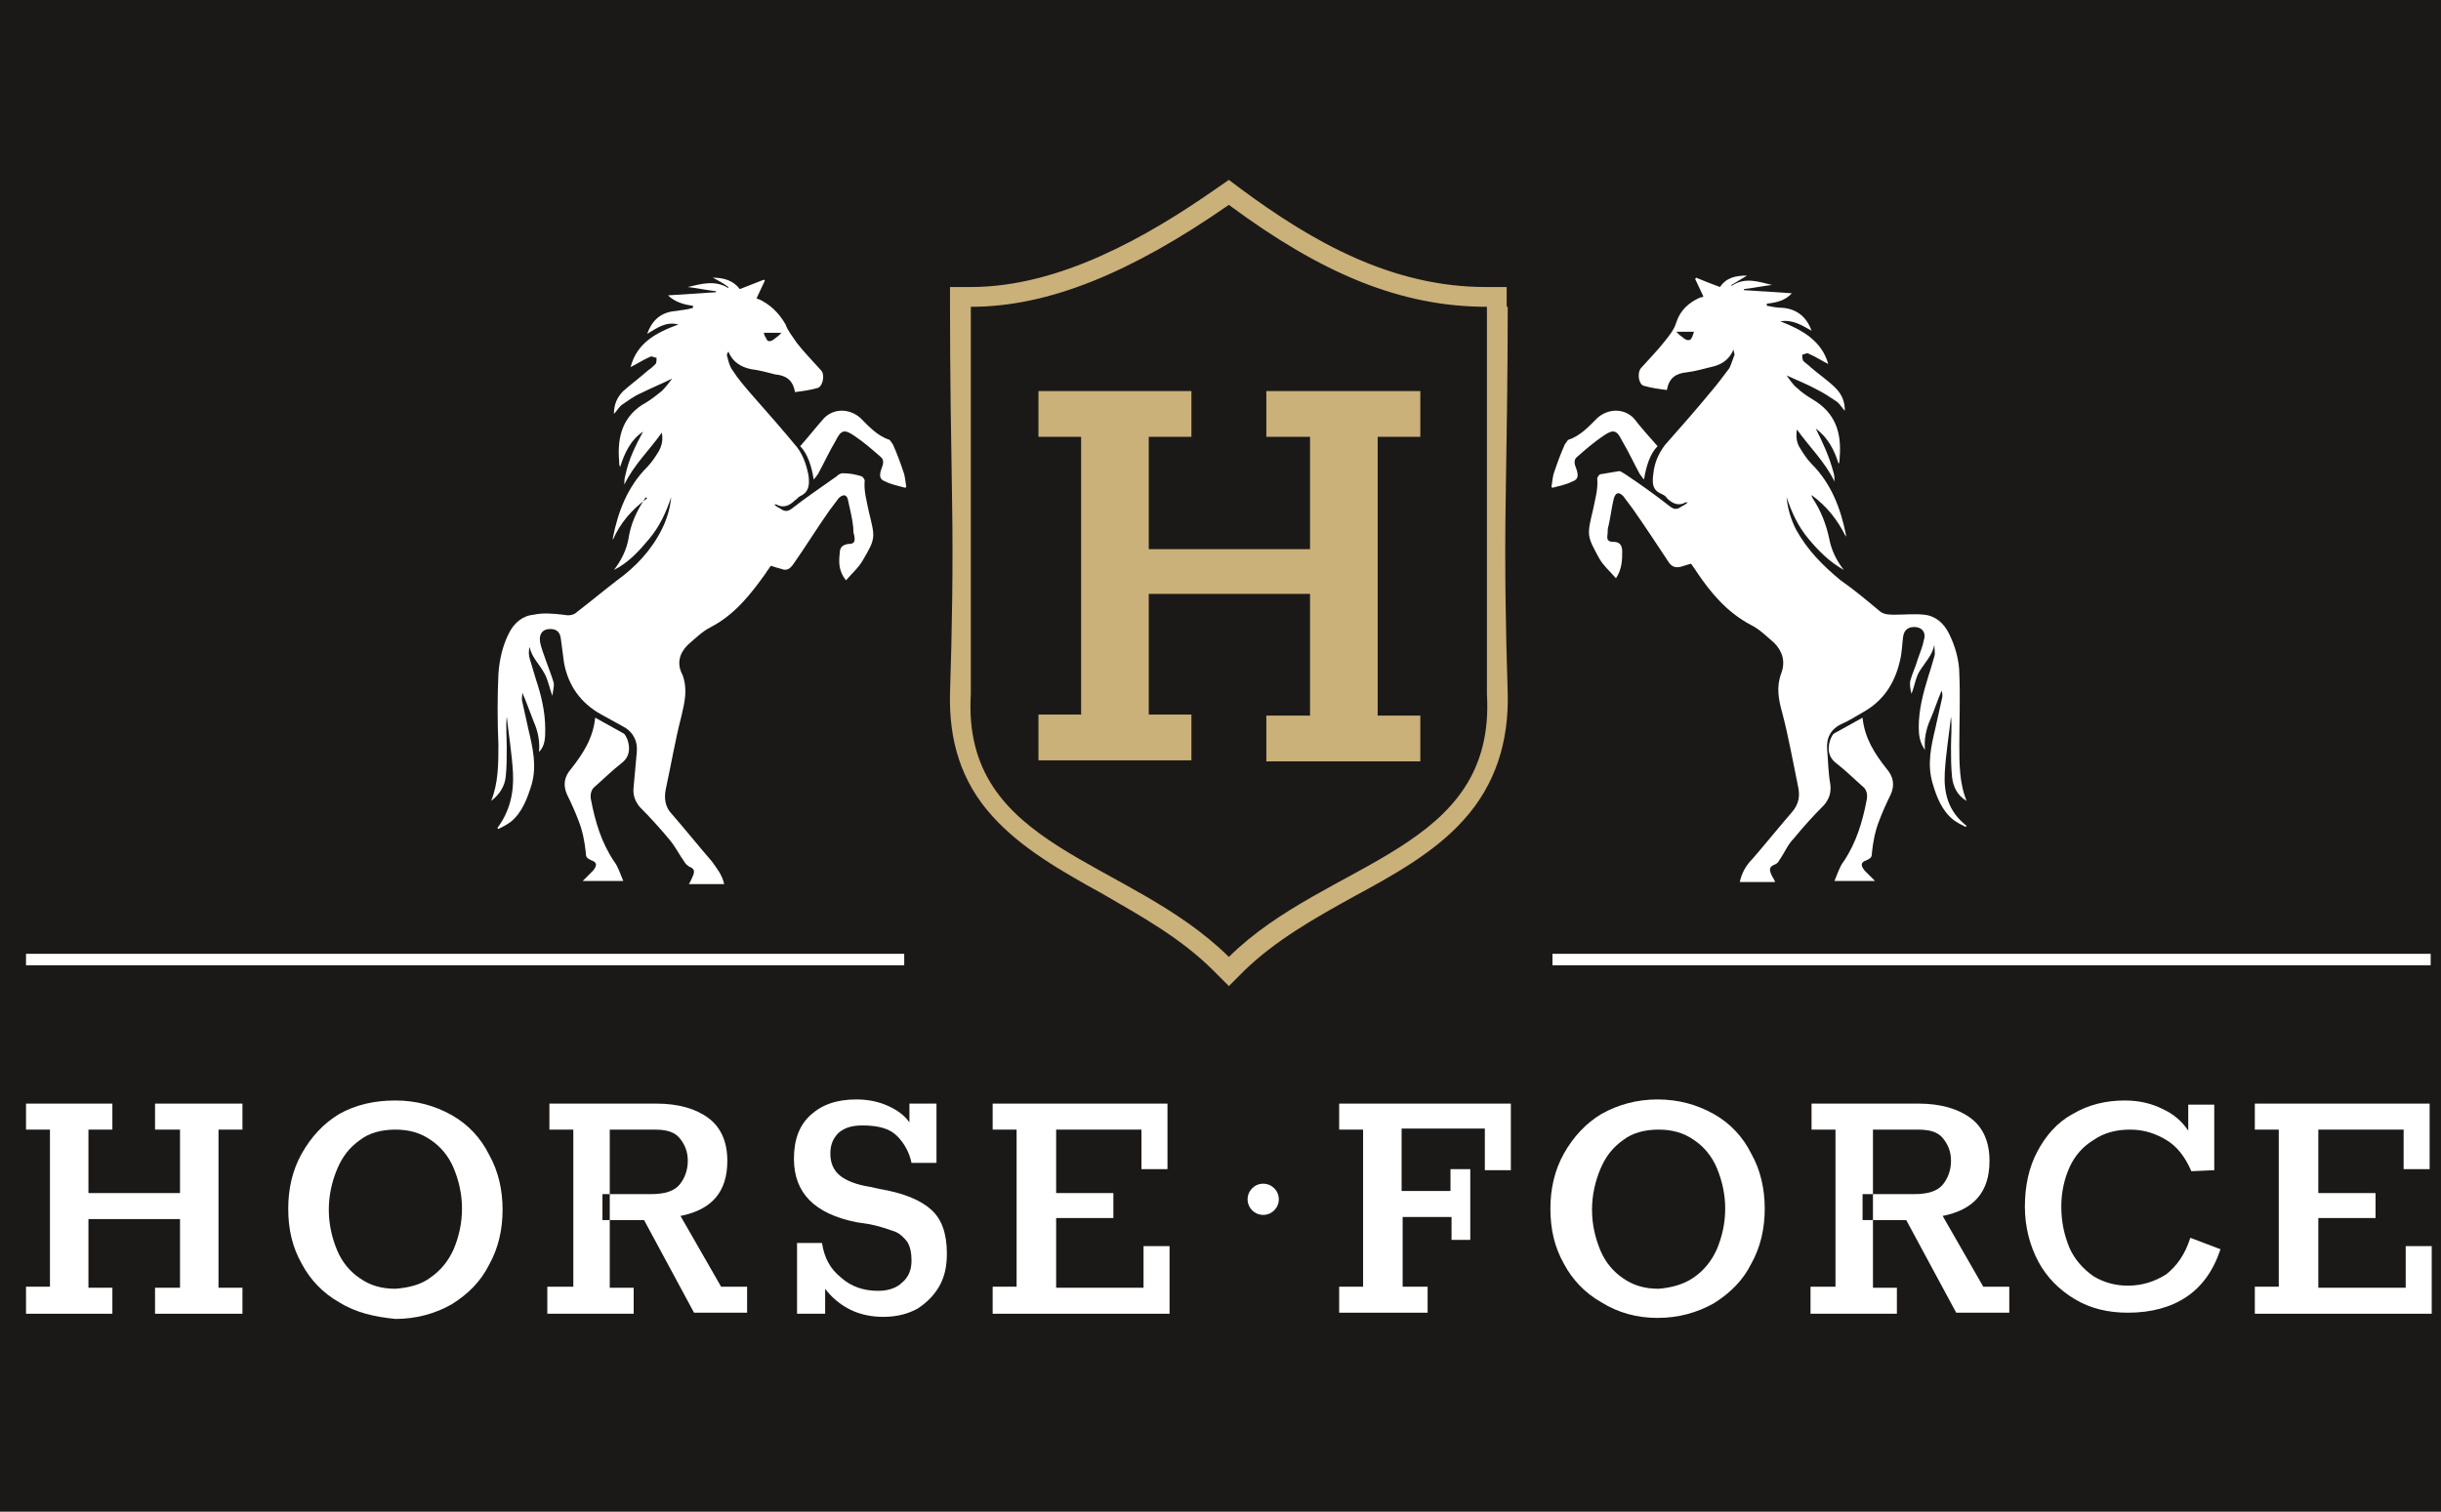
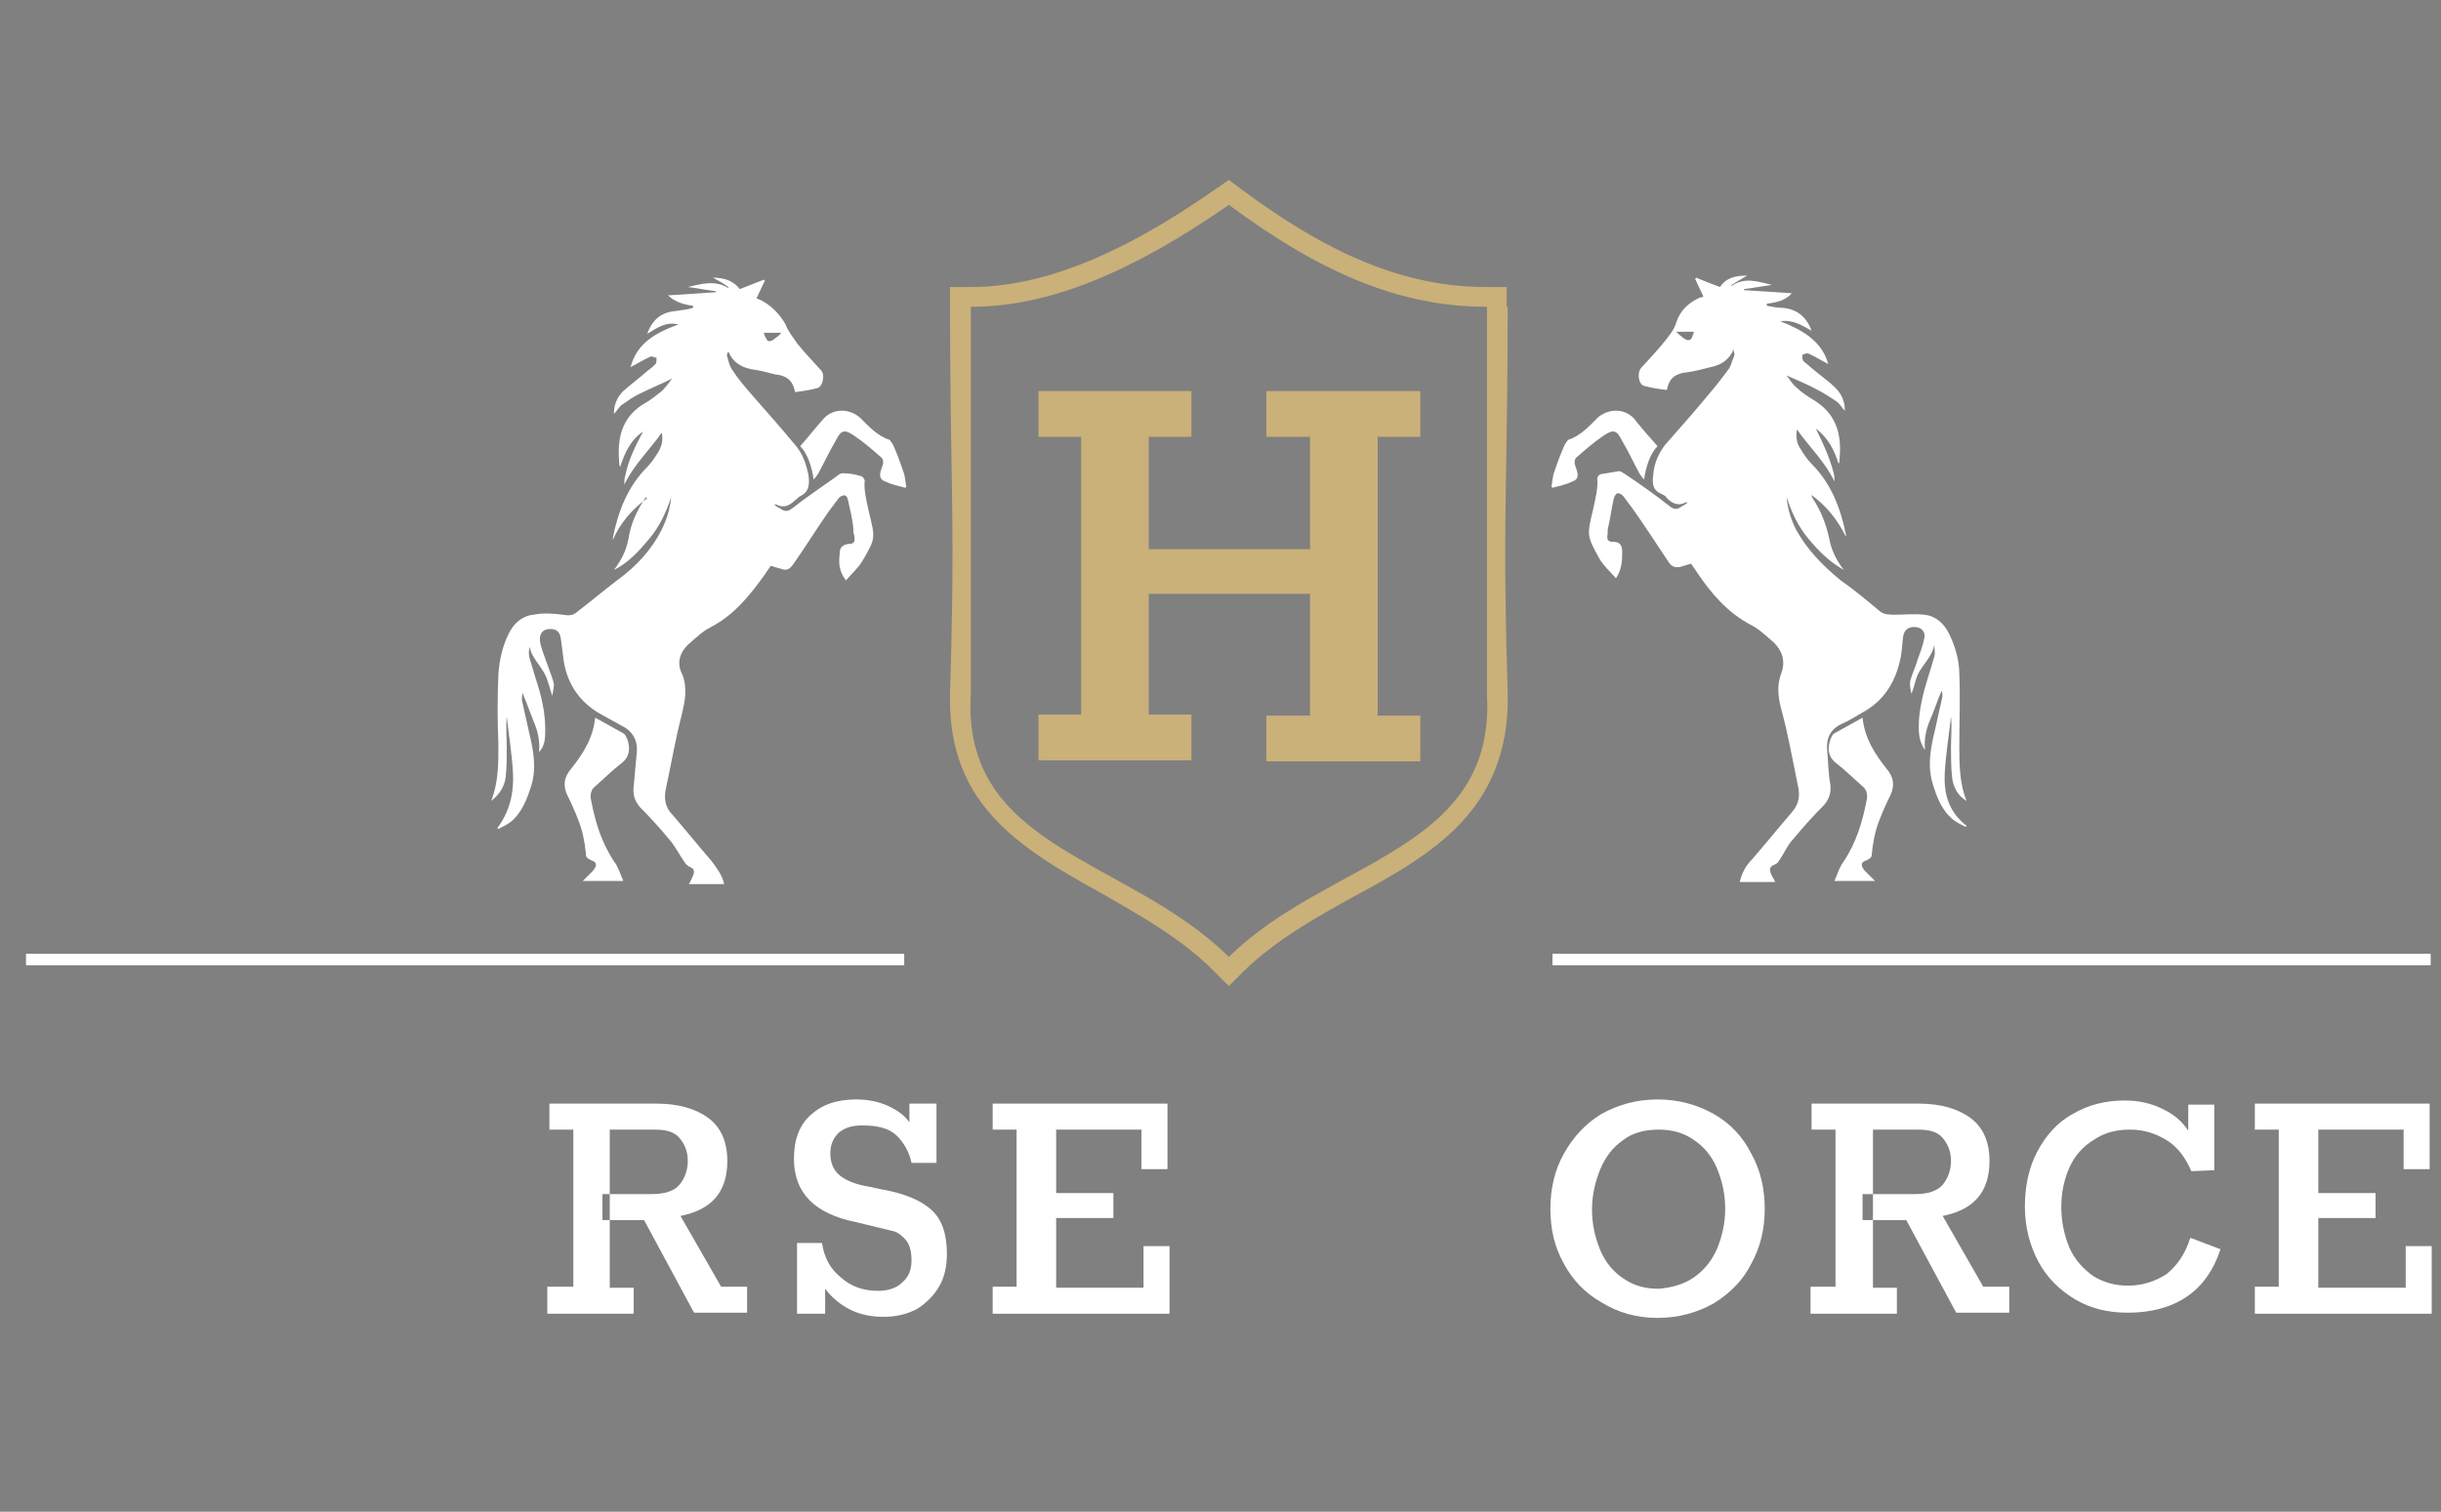
<svg xmlns="http://www.w3.org/2000/svg" width="595pt" height="368.6pt" viewBox="0 0 595 368.6" version="1.1">
  <rect x="0" y="0" width="595" height="368.6" fill="#808080" stroke="none" />
  <g id="surface1">
-     <path style=" stroke:none;fill-rule:evenodd;fill:rgb(10.594%,9.813%,9.424%);fill-opacity:1;" d="M 0 368.539 L 649.293 368.539 L 649.293 -0.047 L 0 -0.047 Z M 0 368.539 " />
    <path style=" stroke:none;fill-rule:evenodd;fill:rgb(100%,100%,100%);fill-opacity:1;" d="M 6.34 235.352 L 220.406 235.352 L 220.406 232.562 L 6.34 232.562 Z M 6.34 235.352 " />
    <path style=" stroke:none;fill-rule:evenodd;fill:rgb(100%,100%,100%);fill-opacity:1;" d="M 378.418 235.352 L 592.484 235.352 L 592.484 232.562 L 378.418 232.562 Z M 378.418 235.352 " />
    <path style=" stroke:none;fill-rule:evenodd;fill:rgb(79.297%,68.944%,47.459%);fill-opacity:1;" d="M 367.512 74.805 C 367.512 90.527 367.262 106.254 367.008 122.23 C 366.754 137.957 367.008 153.43 367.512 169.152 C 367.766 180.566 364.723 191.219 356.605 200.098 C 349.504 207.961 339.359 213.539 329.977 218.613 C 320.336 223.938 310.953 229.266 303.344 236.621 L 299.539 240.426 L 295.734 236.621 C 287.871 228.758 278.234 223.434 268.598 217.852 C 258.957 212.527 249.066 206.945 241.965 199.082 C 234.102 190.461 231.312 180.312 231.566 169.152 C 232.074 153.43 232.328 137.957 232.074 122.23 C 231.82 106.508 231.566 90.781 231.566 74.805 L 231.566 69.984 L 236.641 69.984 C 258.199 69.984 279.504 57.809 296.242 46.145 L 299.539 43.859 L 302.582 46.145 C 320.082 59.078 339.359 69.984 362.188 69.984 L 367.262 69.984 L 367.262 74.805 Z M 362.441 74.805 C 341.391 74.805 322.113 66.688 299.539 49.949 C 275.445 66.688 255.406 74.805 236.641 74.805 C 236.641 116.906 236.641 127.051 236.641 169.152 C 234.355 207.199 274.938 208.973 299.539 233.324 C 323.637 209.48 364.723 207.707 362.441 169.152 C 362.441 127.051 362.441 117.16 362.441 74.805 Z M 362.441 74.805 " />
    <path style=" stroke:none;fill-rule:evenodd;fill:rgb(100%,100%,100%);fill-opacity:1;" d="M 454.004 174.988 C 454.508 180.062 457.047 183.867 459.836 187.414 C 461.609 189.445 461.863 191.473 460.852 193.758 C 459.836 195.785 458.82 198.07 458.059 200.098 C 457.047 202.633 456.539 205.426 456.285 207.961 C 456.285 208.977 456.031 209.227 455.016 209.734 C 453.496 210.242 453.496 211.004 454.508 212.273 C 455.27 213.031 456.031 213.793 457.047 214.809 C 453.496 214.809 450.453 214.809 447.152 214.809 C 447.914 213.031 448.422 211.258 449.438 209.988 C 452.48 205.426 454.004 200.352 455.016 195.023 C 455.27 193.758 455.016 192.488 454.004 191.727 C 451.973 189.953 449.945 187.922 447.66 186.148 C 445.633 184.625 445.379 182.598 446.141 180.316 C 446.395 179.809 446.648 179.047 447.152 178.793 C 449.438 177.523 451.719 176.258 454.004 174.988 Z M 454.004 174.988 " />
    <path style=" stroke:none;fill-rule:evenodd;fill:rgb(100%,100%,100%);fill-opacity:1;" d="M 404.035 108.789 C 402.262 110.566 401.246 113.609 400.738 116.906 C 400.23 116.398 399.98 115.891 399.727 115.637 C 398.203 112.848 396.934 110.059 395.414 107.523 C 394.145 104.984 393.383 104.477 390.848 106.254 C 388.566 107.773 386.535 109.551 384.508 111.324 C 383.492 112.086 383.746 113.102 384.254 114.371 C 384.762 115.891 384.762 116.906 383.238 117.414 C 381.719 118.176 380.195 118.43 378.418 118.934 L 378.168 118.68 C 378.418 117.414 378.418 116.145 378.926 114.879 C 379.688 112.594 380.449 110.566 381.465 108.281 C 381.719 108.027 381.973 107.523 382.223 107.27 C 385.27 106.254 387.297 103.973 389.324 101.941 C 391.863 99.66 395.668 99.406 398.203 101.941 C 399.977 104.223 402.008 106.508 404.035 108.789 Z M 404.035 108.789 " />
    <path style=" stroke:none;fill-rule:evenodd;fill:rgb(100%,100%,100%);fill-opacity:1;" d="M 474.039 188.43 C 474.293 183.867 475.055 179.301 475.562 174.734 C 475.816 177.27 475.562 179.809 475.562 182.09 C 475.562 184.625 475.562 186.91 475.816 189.445 C 476.07 191.727 477.082 194.012 479.367 195.277 C 477.59 190.969 477.59 186.148 477.59 181.582 C 477.59 175.75 477.844 170.168 477.59 164.336 C 477.59 161.039 476.574 157.488 475.055 154.445 C 473.785 151.906 471.758 150.133 468.969 149.879 C 466.684 149.625 464.148 149.879 461.867 149.879 C 460.598 149.879 459.328 149.879 458.312 149.117 C 455.27 146.582 451.973 143.789 448.676 141.508 C 444.363 137.957 440.559 134.152 437.77 129.082 C 436.5 126.543 435.742 124.008 435.488 121.219 C 436.754 125.023 438.277 128.32 440.812 131.363 C 443.352 134.406 445.887 136.941 449.438 138.973 C 447.66 136.688 446.395 134.152 445.887 131.363 C 445.125 127.812 443.855 124.516 441.828 121.473 C 441.828 121.219 441.574 121.219 441.574 120.711 C 445.379 123.5 447.914 126.797 449.945 130.855 C 449.945 130.602 449.945 130.348 449.945 130.348 C 448.676 124.008 446.395 117.922 441.574 113.102 C 440.559 112.086 439.547 110.566 438.785 109.297 C 437.77 107.773 437.77 106 438.023 104.73 C 441.066 109.043 444.871 112.594 447.156 117.414 C 447.156 116.652 447.156 115.891 446.902 115.129 C 445.887 111.324 444.363 108.027 442.59 104.477 C 445.633 106.762 447.156 109.805 448.168 113.102 C 448.422 112.594 448.422 112.086 448.422 111.578 C 448.93 105.492 447.406 100.672 441.828 97.375 C 440.559 96.613 439.039 95.602 438.023 94.586 C 437.008 93.824 436.25 92.555 435.488 91.543 C 438.277 92.809 440.812 93.824 443.098 95.094 C 444.617 95.855 446.141 96.867 447.66 97.883 C 448.422 98.391 448.93 99.406 449.691 100.164 C 449.691 97.883 448.93 96.109 447.406 94.586 C 445.633 92.809 443.352 91.289 441.32 89.512 C 440.812 89.004 440.051 88.5 439.547 87.992 C 439.293 87.484 439.293 86.977 439.293 86.469 C 439.801 86.469 440.305 85.961 440.812 86.215 C 442.59 86.977 444.109 87.992 445.633 88.75 C 444.109 83.172 439.293 80.383 433.965 78.352 C 437.008 77.844 439.293 79.367 441.574 80.637 C 440.305 77.086 437.77 75.309 434.473 75.055 C 433.203 75.055 431.938 74.801 430.668 74.547 C 430.668 74.293 430.668 74.293 430.668 74.039 C 432.953 73.789 435.234 73.281 436.754 71.504 C 432.699 71.25 428.895 70.996 425.09 70.742 L 425.09 70.488 C 427.371 70.234 429.652 69.73 431.938 69.477 C 428.641 68.715 425.344 67.445 422.047 69.73 L 422.047 69.477 C 423.312 68.715 424.582 67.953 425.848 67.191 C 423.059 67.191 420.777 67.699 419.254 69.984 C 417.227 69.223 415.195 68.461 413.422 67.699 C 413.422 67.699 413.422 67.953 413.168 67.953 C 413.93 69.477 414.438 70.742 415.195 72.266 C 414.941 72.52 414.688 72.52 414.438 72.52 C 411.645 73.789 409.617 75.562 408.602 78.605 C 408.094 80.383 406.828 81.902 405.812 83.172 C 404.039 85.453 402.008 87.484 399.98 89.766 C 398.965 91.035 399.473 93.824 400.738 94.078 C 402.516 94.586 404.293 94.84 406.32 95.094 C 406.828 92.047 408.602 91.035 411.141 90.781 C 413.168 90.527 414.945 90.02 416.973 89.512 C 419.508 89.004 421.539 87.738 422.551 85.199 C 422.551 85.707 422.805 86.215 422.805 86.469 C 422.297 87.738 422.047 88.75 421.539 89.766 C 420.016 91.797 418.496 93.824 416.973 95.598 C 413.422 99.91 409.617 104.223 405.812 108.535 C 404.289 110.562 403.277 112.848 403.023 115.383 C 402.77 117.41 402.516 119.441 405.051 120.457 C 405.559 120.711 406.066 120.965 406.32 121.469 C 407.59 122.738 409.109 123.5 410.887 122.484 C 410.887 122.484 411.141 122.484 411.395 122.484 C 410.887 122.992 410.379 123.246 409.871 123.5 C 408.855 124.262 408.094 124.262 407.082 123.5 C 403.531 120.711 399.98 118.172 396.176 115.637 C 395.668 115.383 395.16 114.875 394.652 114.875 C 393.133 115.129 391.609 115.383 390.086 115.637 C 389.832 115.637 389.328 116.398 389.328 116.652 C 389.582 119.188 388.82 121.723 388.312 124.262 C 386.789 130.602 386.789 130.602 389.836 136.18 C 390.848 137.957 392.371 139.223 393.891 141 C 395.414 138.719 395.414 136.434 395.414 134.406 C 395.414 133.137 394.906 132.121 393.387 132.121 C 391.863 132.121 391.609 131.613 391.863 130.094 C 391.863 129.332 391.863 128.824 392.117 128.062 C 392.625 125.781 392.879 123.5 393.387 121.469 C 393.891 119.949 394.652 119.949 395.668 120.961 C 396.43 121.977 397.191 122.992 397.949 124.008 C 400.992 128.316 403.785 132.629 406.828 137.195 C 407.59 138.211 408.352 138.465 409.617 138.211 C 410.379 137.957 411.395 137.703 412.152 137.449 L 412.406 137.703 C 412.66 138.211 413.168 138.715 413.422 139.223 C 416.973 144.551 421.031 149.371 426.863 152.414 C 428.895 153.426 430.668 155.203 432.445 156.727 C 434.473 158.754 435.234 161.289 434.219 164.078 C 432.953 167.379 433.461 170.422 434.473 173.973 C 435.996 179.805 437.012 185.641 438.277 191.727 C 438.785 194.008 438.531 196.039 436.758 198.066 C 433.461 201.871 430.414 205.676 427.117 209.48 C 425.598 211.004 424.582 212.777 424.074 215.059 C 426.863 215.059 429.656 215.059 432.699 215.059 C 432.445 214.301 431.938 213.793 431.684 213.031 C 431.176 211.762 431.43 211.258 432.699 210.75 C 433.207 210.496 433.461 210.242 433.711 209.734 C 434.98 207.957 435.742 205.93 437.266 204.406 C 439.547 201.617 442.082 198.828 444.617 196.293 C 445.887 194.77 446.395 193.246 446.141 191.219 C 445.633 188.43 445.633 185.641 445.379 182.848 C 445.125 180.059 446.141 177.777 448.93 176.508 C 450.707 175.746 452.227 174.734 454.004 173.719 C 459.078 170.93 461.867 166.617 463.133 161.035 C 463.641 159.008 463.641 156.98 463.895 155.203 C 464.148 153.43 465.418 152.668 467.191 152.922 C 468.715 153.176 469.477 154.441 468.969 155.965 C 468.715 157.484 467.953 159.262 467.445 160.781 C 466.938 162.559 466.176 164.082 465.672 165.855 C 465.418 166.871 465.672 168.137 465.926 169.152 C 466.684 167.379 466.938 165.094 467.953 163.574 C 469.223 161.543 470.996 159.77 471.504 157.23 C 471.504 158.246 471.758 159.262 471.504 160.023 C 470.996 161.797 470.488 163.574 469.98 165.094 C 468.715 169.152 467.699 173.211 467.699 177.27 C 467.699 179.297 467.953 181.074 469.223 182.848 C 468.969 180.312 469.477 177.777 470.488 175.492 C 471.504 173.211 472.266 170.676 473.281 168.391 C 473.531 169.152 473.531 169.914 473.281 170.676 C 472.773 172.957 472.266 175.238 471.758 177.523 C 470.742 181.836 469.73 186.145 470.996 190.711 C 472.012 194.262 473.281 197.559 476.07 199.844 C 477.082 200.602 478.098 201.109 479.113 201.617 L 479.367 201.363 C 474.801 197.816 473.785 193.25 474.039 188.43 Z M 412.66 81.652 C 412.406 82.414 412.152 82.918 411.645 82.918 L 411.391 82.918 C 410.883 82.918 410.379 82.414 409.363 81.652 L 408.602 80.891 L 412.914 80.891 Z M 412.66 81.652 " />
    <path style=" stroke:none;fill-rule:evenodd;fill:rgb(100%,100%,100%);fill-opacity:1;" d="M 145.078 174.988 C 144.57 180.062 142.035 183.867 139.246 187.414 C 137.469 189.445 137.215 191.473 138.23 193.758 C 139.246 195.785 140.258 198.07 141.02 200.098 C 142.035 202.633 142.543 205.426 142.797 207.961 C 142.797 208.977 143.047 209.227 144.062 209.734 C 145.586 210.242 145.586 211.004 144.57 212.273 C 143.809 213.031 143.047 213.793 142.035 214.809 C 145.586 214.809 148.629 214.809 151.926 214.809 C 151.164 213.031 150.656 211.258 149.645 209.988 C 146.602 205.426 145.078 200.352 144.062 195.023 C 143.809 193.758 144.062 192.488 145.078 191.727 C 147.105 189.953 149.137 187.922 151.418 186.148 C 153.449 184.625 153.703 182.598 152.941 180.316 C 152.688 179.809 152.434 179.047 151.926 178.793 C 149.645 177.523 147.359 176.258 145.078 174.988 Z M 145.078 174.988 " />
    <path style=" stroke:none;fill-rule:evenodd;fill:rgb(100%,100%,100%);fill-opacity:1;" d="M 195.043 108.789 C 196.82 110.566 197.832 113.609 198.34 116.906 C 198.848 116.398 199.102 115.891 199.355 115.637 C 200.879 112.848 202.145 110.059 203.668 107.523 C 204.934 104.984 205.695 104.477 208.234 106.254 C 210.516 107.773 212.543 109.551 214.574 111.324 C 215.586 112.086 215.336 113.102 214.828 114.371 C 214.32 115.891 214.32 116.906 215.84 117.414 C 217.363 118.176 218.887 118.43 220.66 118.934 L 220.914 118.68 C 220.66 117.414 220.66 116.145 220.152 114.879 C 219.391 112.594 218.633 110.566 217.617 108.281 C 217.363 108.027 217.109 107.523 216.855 107.27 C 213.812 106.254 211.785 103.973 209.754 101.941 C 207.219 99.66 203.414 99.406 200.879 101.941 C 198.848 104.223 197.074 106.508 195.043 108.789 Z M 195.043 108.789 " />
    <path style=" stroke:none;fill-rule:evenodd;fill:rgb(100%,100%,100%);fill-opacity:1;" d="M 121.238 201.875 L 121.488 202.125 C 122.504 201.621 123.52 201.113 124.535 200.352 C 127.324 198.07 128.59 194.52 129.605 191.223 C 130.875 186.656 129.859 182.344 128.844 178.031 C 128.34 175.75 127.832 173.465 127.324 171.184 C 127.07 170.422 127.324 169.66 127.324 168.902 C 128.34 171.184 129.098 173.465 130.113 176.004 C 131.129 178.285 131.637 180.82 131.383 183.359 C 132.902 181.836 132.902 179.809 132.902 177.777 C 132.902 173.465 131.891 169.41 130.621 165.605 C 130.113 163.828 129.605 162.309 129.098 160.531 C 128.844 159.516 128.844 158.758 129.098 157.742 C 129.605 160.277 131.383 161.801 132.648 164.082 C 133.664 165.859 133.918 167.887 134.68 169.664 C 134.68 168.648 135.188 167.379 134.934 166.363 C 134.426 164.59 133.664 162.812 133.156 161.293 C 132.648 159.77 131.891 157.996 131.637 156.473 C 131.383 154.699 132.145 153.684 133.41 153.43 C 135.188 153.176 136.453 153.684 136.707 155.711 C 136.961 157.742 137.215 159.77 137.469 161.547 C 138.484 167.125 141.527 171.438 146.598 174.227 C 148.375 175.242 149.898 176.004 151.672 177.02 C 154.207 178.285 155.477 180.57 155.223 183.359 C 154.969 186.148 154.715 188.938 154.461 191.727 C 154.207 193.758 154.715 195.277 155.984 196.801 C 158.52 199.336 161.055 202.129 163.34 204.918 C 164.609 206.438 165.621 208.469 166.891 210.242 C 167.145 210.75 167.652 211.004 167.906 211.258 C 169.172 211.766 169.426 212.273 168.918 213.539 C 168.664 214.047 168.41 214.809 167.906 215.57 C 170.695 215.57 173.484 215.57 176.527 215.57 C 176.02 213.285 174.754 211.766 173.484 209.988 C 170.188 206.184 167.145 202.379 163.848 198.578 C 162.07 196.801 161.816 194.52 162.324 192.234 C 163.594 186.402 164.609 180.316 166.129 174.48 C 166.891 171.184 167.652 168.141 166.383 164.59 C 164.859 161.801 165.621 159.262 167.652 157.234 C 169.426 155.711 171.203 153.938 173.23 152.922 C 179.066 149.879 182.871 145.059 186.672 139.734 C 186.926 139.227 187.434 138.719 187.688 138.211 C 187.688 138.211 187.688 138.211 187.941 137.957 C 188.703 138.211 189.465 138.465 190.477 138.719 C 191.746 139.227 192.508 138.719 193.27 137.703 C 196.312 133.391 199.102 128.828 202.145 124.516 C 202.906 123.5 203.668 122.484 204.43 121.473 C 205.441 120.457 206.457 120.457 206.711 121.98 C 207.219 124.262 207.727 126.289 207.98 128.574 C 207.98 129.336 207.98 129.84 208.234 130.602 C 208.488 132.125 208.234 132.633 206.711 132.633 C 205.188 132.887 204.684 133.645 204.684 134.914 C 204.43 137.195 204.43 139.227 206.203 141.508 C 207.727 139.734 209.246 138.465 210.262 136.691 C 213.559 131.109 213.305 131.109 211.785 124.77 C 211.277 122.234 210.516 119.695 210.77 117.16 C 210.77 116.906 210.262 116.145 210.008 116.145 C 208.488 115.637 206.965 115.387 205.441 115.387 C 204.934 115.387 204.43 115.637 203.922 116.145 C 200.371 118.684 196.566 121.219 193.016 124.008 C 192 124.77 191.238 124.77 190.227 124.008 C 189.719 123.754 189.211 123.5 188.703 122.992 C 188.957 122.992 189.211 122.992 189.211 122.992 C 190.984 124.008 192.508 123.246 193.777 121.98 C 194.281 121.727 194.535 121.219 195.043 120.965 C 197.328 119.949 197.328 117.922 197.074 115.891 C 196.566 113.355 195.805 111.074 194.281 109.043 C 190.73 104.73 186.93 100.422 183.125 96.109 C 181.602 94.332 179.828 92.305 178.559 90.273 C 177.797 89.262 177.543 87.992 177.289 86.977 C 177.035 86.469 177.289 86.219 177.543 85.711 C 178.559 88.246 180.586 89.516 183.125 90.02 C 185.152 90.273 186.93 90.781 188.957 91.289 C 191.492 91.543 193.27 92.559 193.777 95.602 C 195.805 95.348 197.582 95.094 199.355 94.586 C 200.625 94.078 201.133 91.289 200.117 90.273 C 198.086 87.992 196.059 85.965 194.281 83.68 C 193.27 82.16 192 80.637 191.492 79.113 C 189.719 76.07 187.688 74.297 185.152 73.027 C 184.898 73.027 184.645 72.773 184.391 72.773 C 185.152 71.254 185.66 69.984 186.418 68.461 C 186.418 68.461 186.418 68.207 186.168 68.207 C 184.137 68.969 182.363 69.73 180.332 70.492 C 178.812 68.461 176.527 67.703 173.738 67.703 C 175.262 68.461 176.527 69.223 177.543 69.984 L 177.543 70.238 C 174.246 68.207 170.949 69.223 167.652 69.984 C 169.934 70.238 172.215 70.746 174.5 71 L 174.5 71.254 C 170.695 71.508 166.637 71.762 162.832 72.012 C 164.355 73.535 166.637 74.297 168.918 74.551 C 168.918 74.805 168.918 74.805 168.918 75.059 C 167.398 75.562 166.129 75.562 164.859 75.816 C 161.309 76.07 159.027 77.848 157.758 81.398 C 160.297 79.875 162.324 78.355 165.367 79.113 C 159.789 81.145 155.223 83.68 153.703 89.516 C 155.223 88.754 156.746 87.738 158.52 86.977 C 158.773 86.723 159.535 87.23 160.043 87.23 C 160.043 87.738 160.043 88.5 159.789 88.754 C 159.281 89.262 158.773 89.766 158.012 90.273 C 155.984 92.051 153.957 93.57 151.926 95.348 C 150.406 96.871 149.645 98.645 149.645 100.926 C 150.406 100.168 150.91 99.152 151.672 98.645 C 153.195 97.629 154.461 96.617 156.238 95.855 C 158.773 94.586 161.312 93.57 163.848 92.305 C 163.086 93.32 162.324 94.332 161.312 95.348 C 160.043 96.363 158.773 97.375 157.508 98.137 C 151.926 101.18 150.406 106.254 150.91 112.34 C 150.91 112.848 150.91 113.355 151.164 113.863 C 152.18 110.566 153.703 107.27 156.746 105.238 C 154.969 108.535 153.195 112.086 152.434 115.891 C 152.18 116.652 152.18 117.414 152.18 118.176 C 154.461 113.355 158.266 109.805 161.312 105.492 C 161.562 106.762 161.562 108.281 160.551 110.059 C 159.789 111.328 158.773 112.848 157.762 113.863 C 152.941 118.684 150.66 124.77 149.391 131.109 C 149.391 131.363 149.391 131.617 149.391 131.617 C 151.164 127.559 153.957 124.262 157.762 121.473 C 157.254 121.219 157.254 121.219 157.254 121.473 C 155.223 124.516 153.703 127.812 153.195 131.363 C 152.688 134.152 151.418 136.691 149.645 138.973 C 153.195 137.195 155.73 134.406 158.266 131.363 C 160.805 128.32 162.324 125.023 163.594 121.219 C 163.34 124.008 162.578 126.543 161.309 129.082 C 158.773 134.152 154.969 138.211 150.402 141.508 C 147.105 144.047 144.062 146.582 140.766 149.117 C 139.75 150.133 138.484 150.133 137.215 149.879 C 134.934 149.625 132.395 149.371 130.113 149.879 C 127.324 150.133 125.293 151.906 124.027 154.445 C 122.504 157.488 121.742 160.785 121.488 164.336 C 121.234 169.914 121.234 175.75 121.488 181.582 C 121.488 186.148 121.488 190.969 119.715 195.277 C 121.742 193.758 123.012 191.727 123.266 189.445 C 123.52 187.164 123.52 184.625 123.52 182.09 C 123.52 179.555 123.266 177.273 123.52 174.734 C 124.027 179.301 124.789 183.867 125.039 188.43 C 125.293 193.25 124.281 197.816 121.238 201.875 Z M 186.168 81.145 L 190.477 81.145 L 189.719 81.906 C 188.703 82.664 188.195 83.172 187.688 83.172 L 187.434 83.172 C 186.926 83.172 186.926 82.664 186.418 81.906 Z M 186.168 81.145 " />
-     <path style=" stroke:none;fill-rule:evenodd;fill:rgb(100%,100%,100%);fill-opacity:1;" d="M 6.34 320.066 L 6.34 313.727 L 12.176 313.727 L 12.176 275.426 L 6.34 275.426 L 6.34 269.086 L 27.391 269.086 L 27.391 275.426 L 21.559 275.426 L 21.559 290.898 L 43.879 290.898 L 43.879 275.426 L 37.793 275.426 L 37.793 269.086 L 59.098 269.086 L 59.098 275.426 L 53.262 275.426 L 53.262 313.98 L 59.098 313.98 L 59.098 320.32 L 37.793 320.32 L 37.793 313.98 L 43.879 313.98 L 43.879 297.238 L 21.559 297.238 L 21.559 313.98 L 27.391 313.98 L 27.391 320.32 L 6.34 320.32 Z M 6.34 320.066 " />
-     <path style=" stroke:none;fill-rule:evenodd;fill:rgb(100%,100%,100%);fill-opacity:1;" d="M 82.684 317.531 C 78.625 315.246 75.582 311.949 73.555 308.145 C 71.27 304.086 70.258 299.773 70.258 294.703 C 70.258 289.883 71.27 285.32 73.555 281.262 C 75.836 277.203 78.879 273.906 82.684 271.621 C 86.742 269.34 91.309 268.324 96.379 268.324 C 101.453 268.324 106.02 269.594 110.078 271.875 C 114.133 274.16 117.18 277.457 119.207 281.516 C 121.488 285.57 122.504 290.137 122.504 294.957 C 122.504 299.773 121.488 304.34 119.207 308.398 C 117.18 312.457 114.133 315.5 110.078 318.035 C 106.02 320.32 101.453 321.586 96.379 321.586 C 91.309 321.082 86.742 320.066 82.684 317.531 Z M 105.004 311.441 C 107.539 309.668 109.316 307.383 110.582 304.594 C 111.852 301.551 112.613 298.254 112.613 294.703 C 112.613 291.152 111.852 287.855 110.582 284.812 C 109.316 281.766 107.285 279.484 105.004 277.961 C 102.469 276.188 99.676 275.426 96.379 275.426 C 93.082 275.426 90.039 276.188 87.758 277.961 C 85.219 279.738 83.445 282.02 82.176 285.062 C 80.91 288.109 80.148 291.406 80.148 294.957 C 80.148 298.508 80.91 301.805 82.176 304.848 C 83.445 307.891 85.473 310.176 87.758 311.695 C 90.293 313.473 93.082 314.23 96.379 314.23 C 99.676 313.98 102.723 313.219 105.004 311.441 Z M 105.004 311.441 " />
    <path style=" stroke:none;fill-rule:evenodd;fill:rgb(100%,100%,100%);fill-opacity:1;" d="M 133.918 313.727 L 139.75 313.727 L 139.75 275.426 L 133.918 275.426 L 133.918 269.086 L 160.043 269.086 C 165.367 269.086 169.68 270.355 172.723 272.637 C 175.766 274.918 177.289 278.469 177.289 283.035 C 177.289 290.645 173.484 294.957 165.875 296.477 L 175.77 313.727 L 182.109 313.727 L 182.109 320.066 L 169.172 320.066 L 157 297.492 L 146.852 297.492 L 146.852 291.152 L 158.773 291.152 C 162.07 291.152 164.355 290.391 165.621 288.867 C 166.891 287.348 167.652 285.316 167.652 283.035 C 167.652 280.754 166.891 278.977 165.621 277.457 C 164.355 275.934 162.324 275.426 159.535 275.426 L 148.629 275.426 L 148.629 313.98 L 154.461 313.98 L 154.461 320.32 L 133.41 320.32 L 133.41 313.727 Z M 133.918 313.727 " />
-     <path style=" stroke:none;fill-rule:evenodd;fill:rgb(100%,100%,100%);fill-opacity:1;" d="M 227 294.957 C 229.539 297.238 230.805 300.789 230.805 305.609 C 230.805 308.652 230.297 311.188 229.031 313.473 C 227.762 315.754 225.988 317.531 223.703 319.051 C 221.422 320.32 218.633 321.082 215.336 321.082 C 212.543 321.082 209.754 320.574 207.219 319.305 C 204.68 318.035 202.652 316.262 201.133 314.234 L 201.133 320.32 L 194.281 320.32 L 194.281 303.074 L 200.371 303.074 C 200.879 306.625 202.398 309.414 204.934 311.441 C 207.473 313.727 210.516 314.738 214.066 314.738 C 216.602 314.738 218.633 313.98 219.898 312.711 C 221.422 311.441 222.184 309.668 222.184 307.383 C 222.184 305.609 221.93 304.086 221.168 302.82 C 220.406 301.805 219.391 300.789 218.125 300.281 C 216.602 299.773 214.574 299.016 212.035 298.508 L 208.738 298 C 198.594 295.969 193.523 290.898 193.523 282.527 C 193.523 277.961 194.789 274.41 197.578 271.875 C 200.371 269.34 203.922 268.07 208.738 268.07 C 211.527 268.07 214.066 268.578 216.348 269.594 C 218.633 270.609 220.406 271.875 221.676 273.652 L 221.676 269.086 L 228.27 269.086 L 228.27 283.543 L 222.184 283.543 C 221.676 281.008 220.406 278.723 218.633 276.949 C 216.855 275.172 214.066 274.41 210.262 274.41 C 207.727 274.41 205.949 274.918 204.43 276.188 C 203.16 277.457 202.398 278.977 202.398 281.258 C 202.398 283.543 203.16 285.316 204.68 286.586 C 206.203 287.855 208.738 288.867 212.035 289.375 L 214.32 289.883 C 220.406 290.898 224.465 292.672 227 294.957 Z M 227 294.957 " />
-     <path style=" stroke:none;fill-rule:evenodd;fill:rgb(100%,100%,100%);fill-opacity:1;" d="M 326.426 320.066 L 326.426 313.727 L 332.258 313.727 L 332.258 275.426 L 326.426 275.426 L 326.426 269.086 L 368.273 269.086 L 368.273 285.32 L 361.934 285.32 L 361.934 275.172 L 341.645 275.172 L 341.645 290.391 L 353.562 290.391 L 353.562 285.066 L 358.383 285.066 L 358.383 302.312 L 353.816 302.312 L 353.816 296.73 L 341.898 296.73 L 341.898 313.727 L 347.984 313.727 L 347.984 320.066 Z M 326.426 320.066 " />
+     <path style=" stroke:none;fill-rule:evenodd;fill:rgb(100%,100%,100%);fill-opacity:1;" d="M 227 294.957 C 229.539 297.238 230.805 300.789 230.805 305.609 C 230.805 308.652 230.297 311.188 229.031 313.473 C 227.762 315.754 225.988 317.531 223.703 319.051 C 221.422 320.32 218.633 321.082 215.336 321.082 C 212.543 321.082 209.754 320.574 207.219 319.305 C 204.68 318.035 202.652 316.262 201.133 314.234 L 201.133 320.32 L 194.281 320.32 L 194.281 303.074 L 200.371 303.074 C 200.879 306.625 202.398 309.414 204.934 311.441 C 207.473 313.727 210.516 314.738 214.066 314.738 C 216.602 314.738 218.633 313.98 219.898 312.711 C 221.422 311.441 222.184 309.668 222.184 307.383 C 222.184 305.609 221.93 304.086 221.168 302.82 C 220.406 301.805 219.391 300.789 218.125 300.281 L 208.738 298 C 198.594 295.969 193.523 290.898 193.523 282.527 C 193.523 277.961 194.789 274.41 197.578 271.875 C 200.371 269.34 203.922 268.07 208.738 268.07 C 211.527 268.07 214.066 268.578 216.348 269.594 C 218.633 270.609 220.406 271.875 221.676 273.652 L 221.676 269.086 L 228.27 269.086 L 228.27 283.543 L 222.184 283.543 C 221.676 281.008 220.406 278.723 218.633 276.949 C 216.855 275.172 214.066 274.41 210.262 274.41 C 207.727 274.41 205.949 274.918 204.43 276.188 C 203.16 277.457 202.398 278.977 202.398 281.258 C 202.398 283.543 203.16 285.316 204.68 286.586 C 206.203 287.855 208.738 288.867 212.035 289.375 L 214.32 289.883 C 220.406 290.898 224.465 292.672 227 294.957 Z M 227 294.957 " />
    <path style=" stroke:none;fill-rule:evenodd;fill:rgb(100%,100%,100%);fill-opacity:1;" d="M 390.34 317.531 C 386.281 315.246 383.238 311.949 381.211 308.145 C 378.926 304.086 377.914 299.773 377.914 294.703 C 377.914 289.883 378.926 285.32 381.211 281.262 C 383.492 277.203 386.535 273.906 390.34 271.621 C 394.398 269.34 398.965 268.07 404.035 268.07 C 409.109 268.07 413.676 269.34 417.734 271.621 C 421.789 273.906 424.836 277.203 426.863 281.262 C 429.145 285.32 430.16 289.883 430.16 294.703 C 430.16 299.523 429.145 304.086 426.863 308.145 C 424.836 312.203 421.789 315.246 417.734 317.785 C 413.676 320.066 409.109 321.336 404.035 321.336 C 398.965 321.336 394.398 320.066 390.34 317.531 Z M 412.914 311.441 C 415.449 309.668 417.227 307.383 418.492 304.594 C 419.762 301.551 420.523 298.254 420.523 294.703 C 420.523 291.152 419.762 287.855 418.492 284.812 C 417.227 281.766 415.195 279.484 412.914 277.961 C 410.379 276.188 407.586 275.426 404.289 275.426 C 400.992 275.426 397.949 276.188 395.668 277.961 C 393.129 279.738 391.355 282.02 390.086 285.062 C 388.82 288.109 388.059 291.406 388.059 294.957 C 388.059 298.508 388.82 301.805 390.086 304.848 C 391.355 307.891 393.383 310.176 395.668 311.695 C 398.203 313.473 400.992 314.23 404.289 314.23 C 407.332 313.98 410.379 313.219 412.914 311.441 Z M 412.914 311.441 " />
    <path style=" stroke:none;fill-rule:evenodd;fill:rgb(100%,100%,100%);fill-opacity:1;" d="M 441.574 313.727 L 447.406 313.727 L 447.406 275.426 L 441.574 275.426 L 441.574 269.086 L 467.699 269.086 C 473.023 269.086 477.336 270.355 480.379 272.637 C 483.422 274.918 484.945 278.469 484.945 283.035 C 484.945 290.645 481.141 294.957 473.531 296.477 L 483.426 313.727 L 489.766 313.727 L 489.766 320.066 L 476.828 320.066 L 464.656 297.492 L 454.004 297.492 L 454.004 291.152 L 466.684 291.152 C 469.98 291.152 472.266 290.391 473.531 288.867 C 474.801 287.348 475.562 285.316 475.562 283.035 C 475.562 280.754 474.801 278.977 473.531 277.457 C 472.266 275.934 470.234 275.426 467.445 275.426 L 456.539 275.426 L 456.539 313.98 L 462.371 313.98 L 462.371 320.32 L 441.32 320.32 L 441.32 313.727 Z M 441.574 313.727 " />
    <path style=" stroke:none;fill-rule:evenodd;fill:rgb(100%,100%,100%);fill-opacity:1;" d="M 241.965 320.066 L 241.965 313.727 L 247.801 313.727 L 247.801 275.426 L 241.965 275.426 L 241.965 269.086 L 284.574 269.086 L 284.574 285.066 L 278.234 285.066 L 278.234 275.426 L 257.438 275.426 L 257.438 290.898 L 271.387 290.898 L 271.387 296.984 L 257.438 296.984 L 257.438 313.98 L 278.742 313.98 L 278.742 303.832 L 285.082 303.832 L 285.082 320.32 L 241.965 320.32 Z M 241.965 320.066 " />
    <path style=" stroke:none;fill-rule:evenodd;fill:rgb(100%,100%,100%);fill-opacity:1;" d="M 549.621 320.066 L 549.621 313.727 L 555.457 313.727 L 555.457 275.426 L 549.621 275.426 L 549.621 269.086 L 592.23 269.086 L 592.23 285.066 L 585.891 285.066 L 585.891 275.426 L 565.094 275.426 L 565.094 290.898 L 579.043 290.898 L 579.043 296.984 L 565.094 296.984 L 565.094 313.98 L 586.398 313.98 L 586.398 303.832 L 592.738 303.832 L 592.738 320.32 L 549.621 320.32 Z M 549.621 320.066 " />
    <path style=" stroke:none;fill-rule:evenodd;fill:rgb(79.297%,68.944%,47.459%);fill-opacity:1;" d="M 253.125 185.387 L 253.125 174.227 L 263.523 174.227 L 263.523 106.508 L 253.125 106.508 L 253.125 95.348 L 290.41 95.348 L 290.41 106.508 L 280.012 106.508 L 280.012 133.898 L 319.324 133.898 L 319.324 106.508 L 308.672 106.508 L 308.672 95.348 L 346.207 95.348 L 346.207 106.508 L 335.809 106.508 L 335.809 174.48 L 346.207 174.48 L 346.207 185.641 L 308.672 185.641 L 308.672 174.48 L 319.324 174.48 L 319.324 144.805 L 280.012 144.805 L 280.012 174.227 L 290.41 174.227 L 290.41 185.387 Z M 253.125 185.387 " />
-     <path style=" stroke:none;fill-rule:evenodd;fill:rgb(100%,100%,100%);fill-opacity:1;" d="M 311.715 292.418 C 311.715 294.52 310.012 296.223 307.91 296.223 C 305.809 296.223 304.105 294.52 304.105 292.418 C 304.105 290.32 305.809 288.617 307.91 288.617 C 310.012 288.617 311.715 290.32 311.715 292.418 Z M 311.715 292.418 " />
    <path style=" stroke:none;fill-rule:evenodd;fill:rgb(100%,100%,100%);fill-opacity:1;" d="M 541.25 304.594 C 539.477 309.922 536.688 313.727 532.883 316.262 C 529.078 318.797 524.258 320.066 518.68 320.066 C 513.859 320.066 509.547 319.051 505.742 316.77 C 501.938 314.484 498.895 311.441 496.867 307.637 C 494.836 303.832 493.57 299.27 493.57 294.195 C 493.57 289.121 494.582 284.559 496.613 280.754 C 498.641 276.949 501.43 273.652 505.234 271.621 C 509.039 269.34 513.352 268.324 517.918 268.324 C 521.469 268.324 524.512 269.086 527.047 270.355 C 529.836 271.621 531.867 273.398 533.391 275.68 L 533.391 269.34 L 539.73 269.34 L 539.73 285.32 L 534.148 285.57 C 532.629 282.02 530.598 279.484 528.062 277.965 C 525.527 276.441 522.738 275.426 519.188 275.426 C 515.887 275.426 512.844 276.188 510.309 277.965 C 507.773 279.484 505.742 281.766 504.477 284.559 C 503.207 287.348 502.445 290.645 502.445 294.195 C 502.445 298 503.207 301.297 504.477 304.34 C 505.742 307.129 507.773 309.414 510.309 311.188 C 512.844 312.711 515.637 313.473 518.68 313.473 C 522.23 313.473 525.273 312.457 528.062 310.684 C 530.598 308.652 532.629 305.863 533.895 301.805 Z M 541.25 304.594 " />
  </g>
</svg>